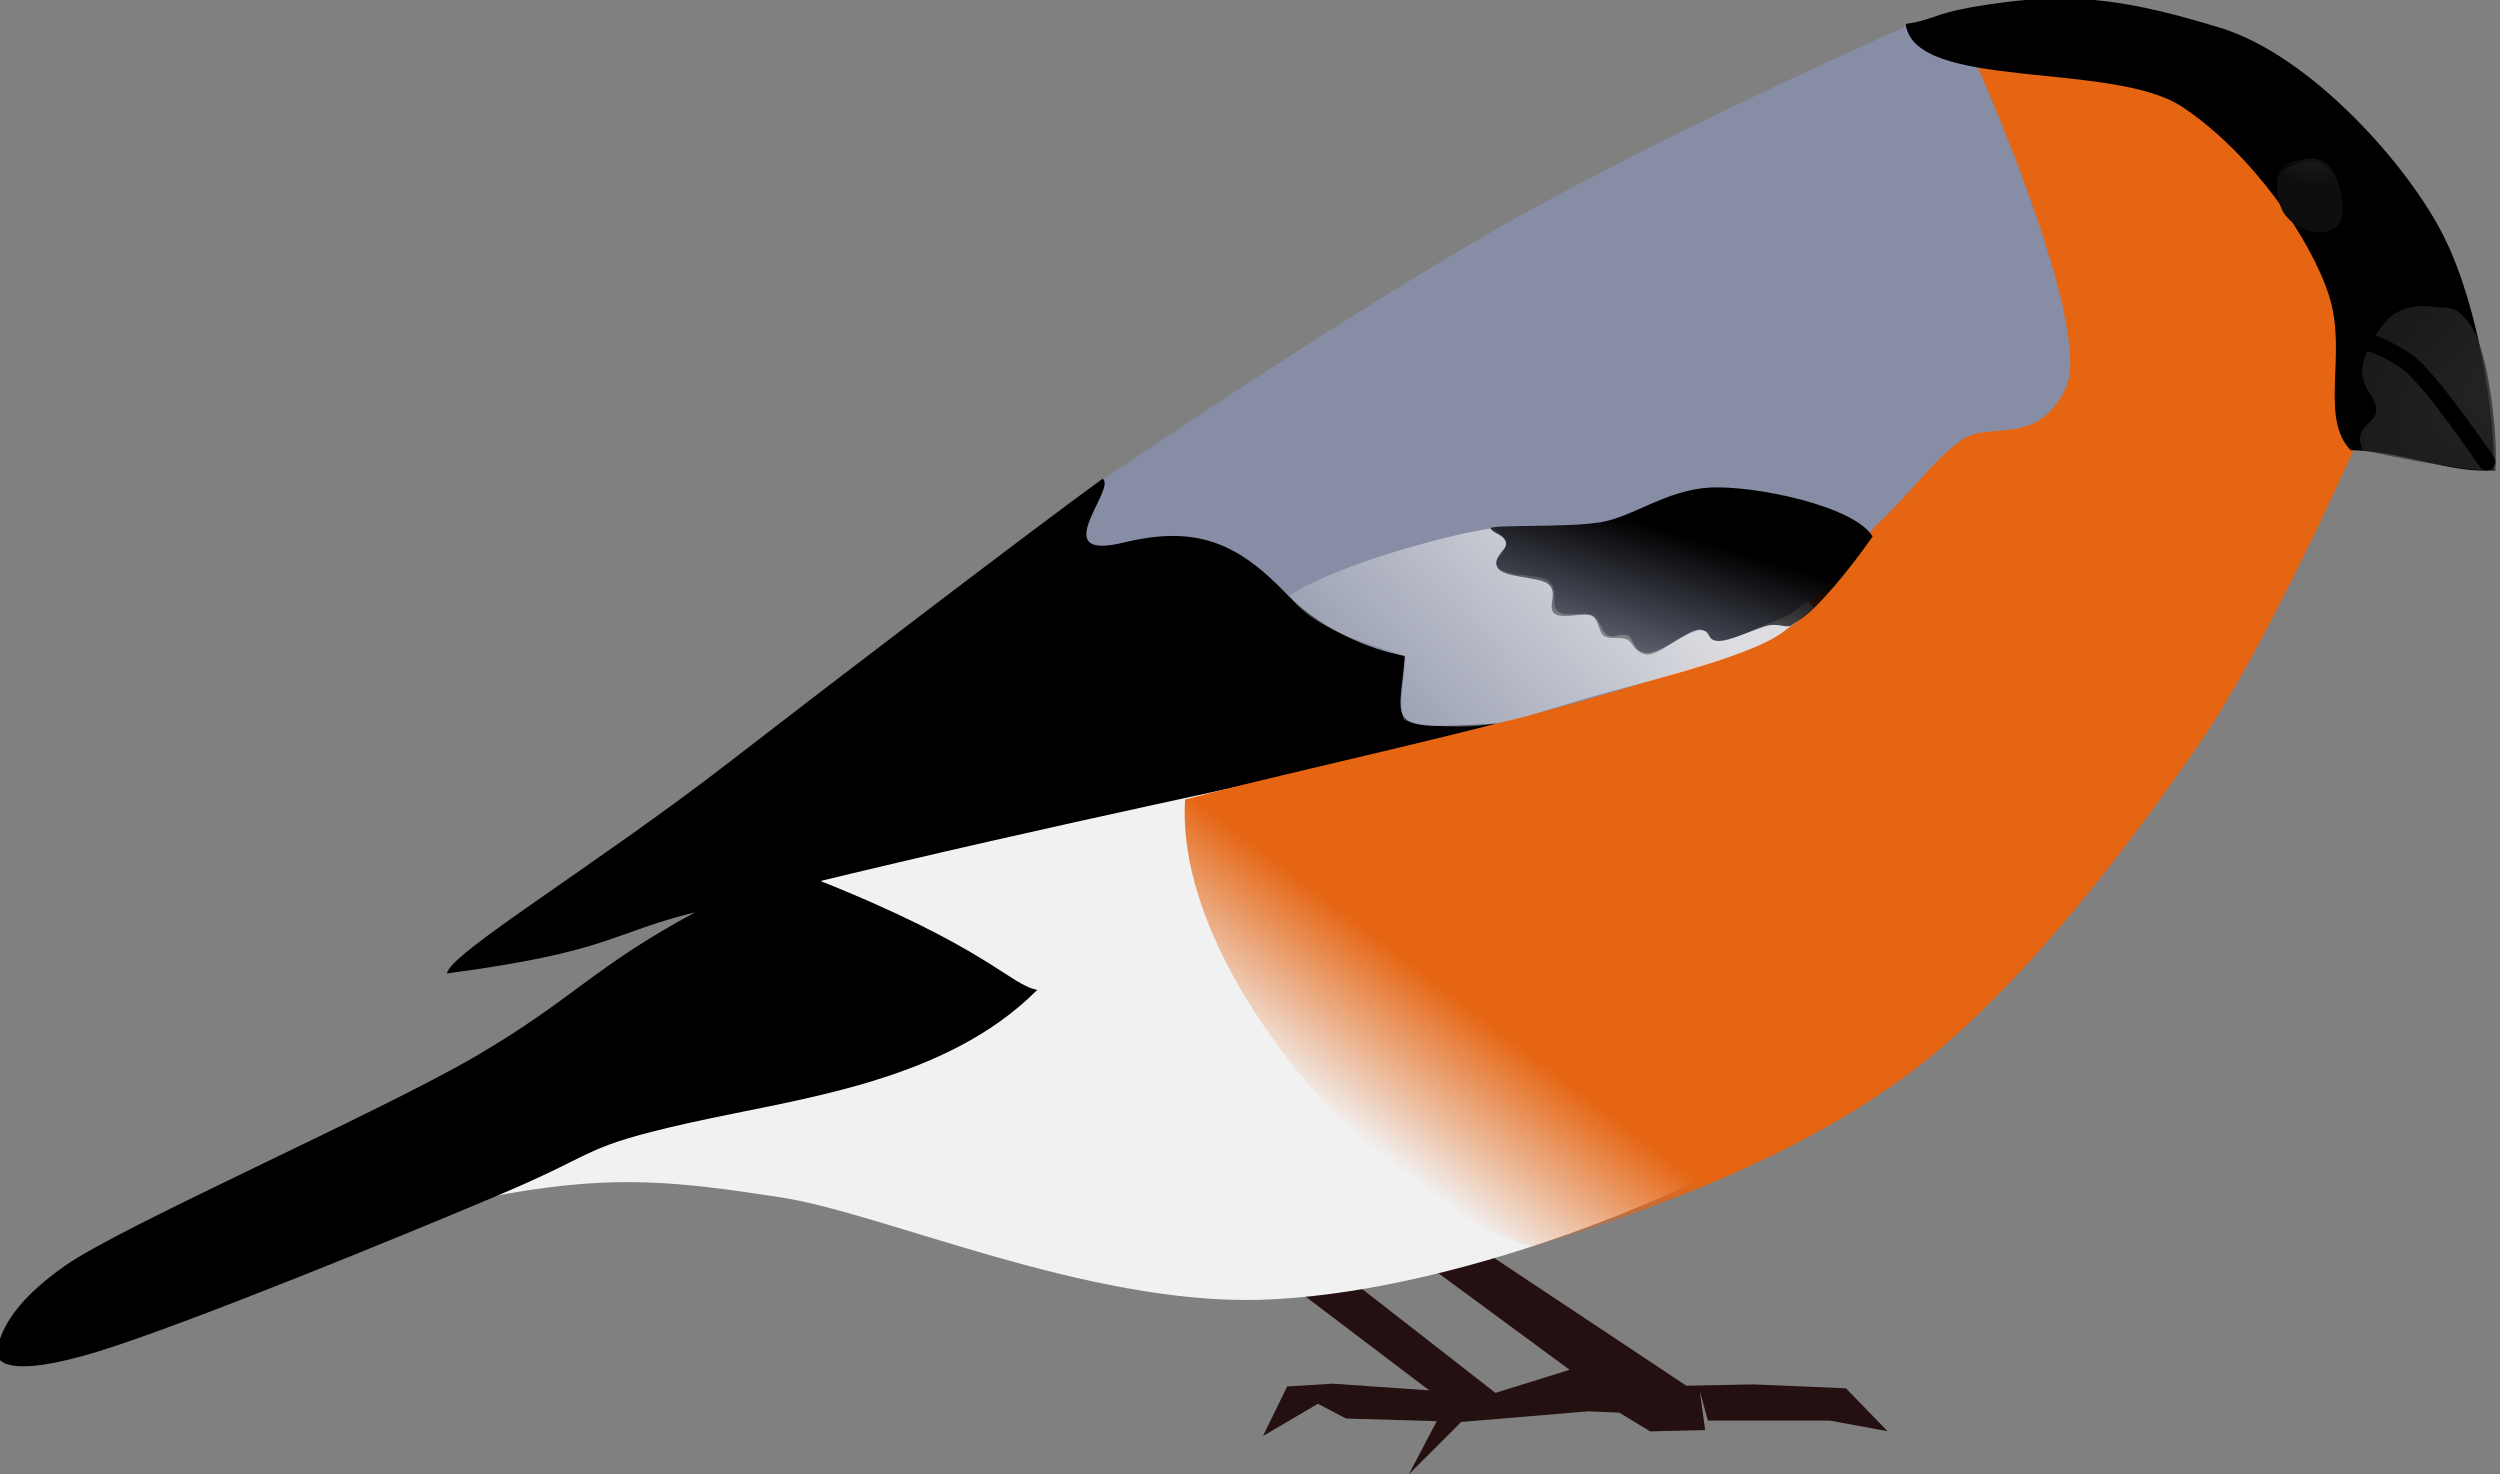
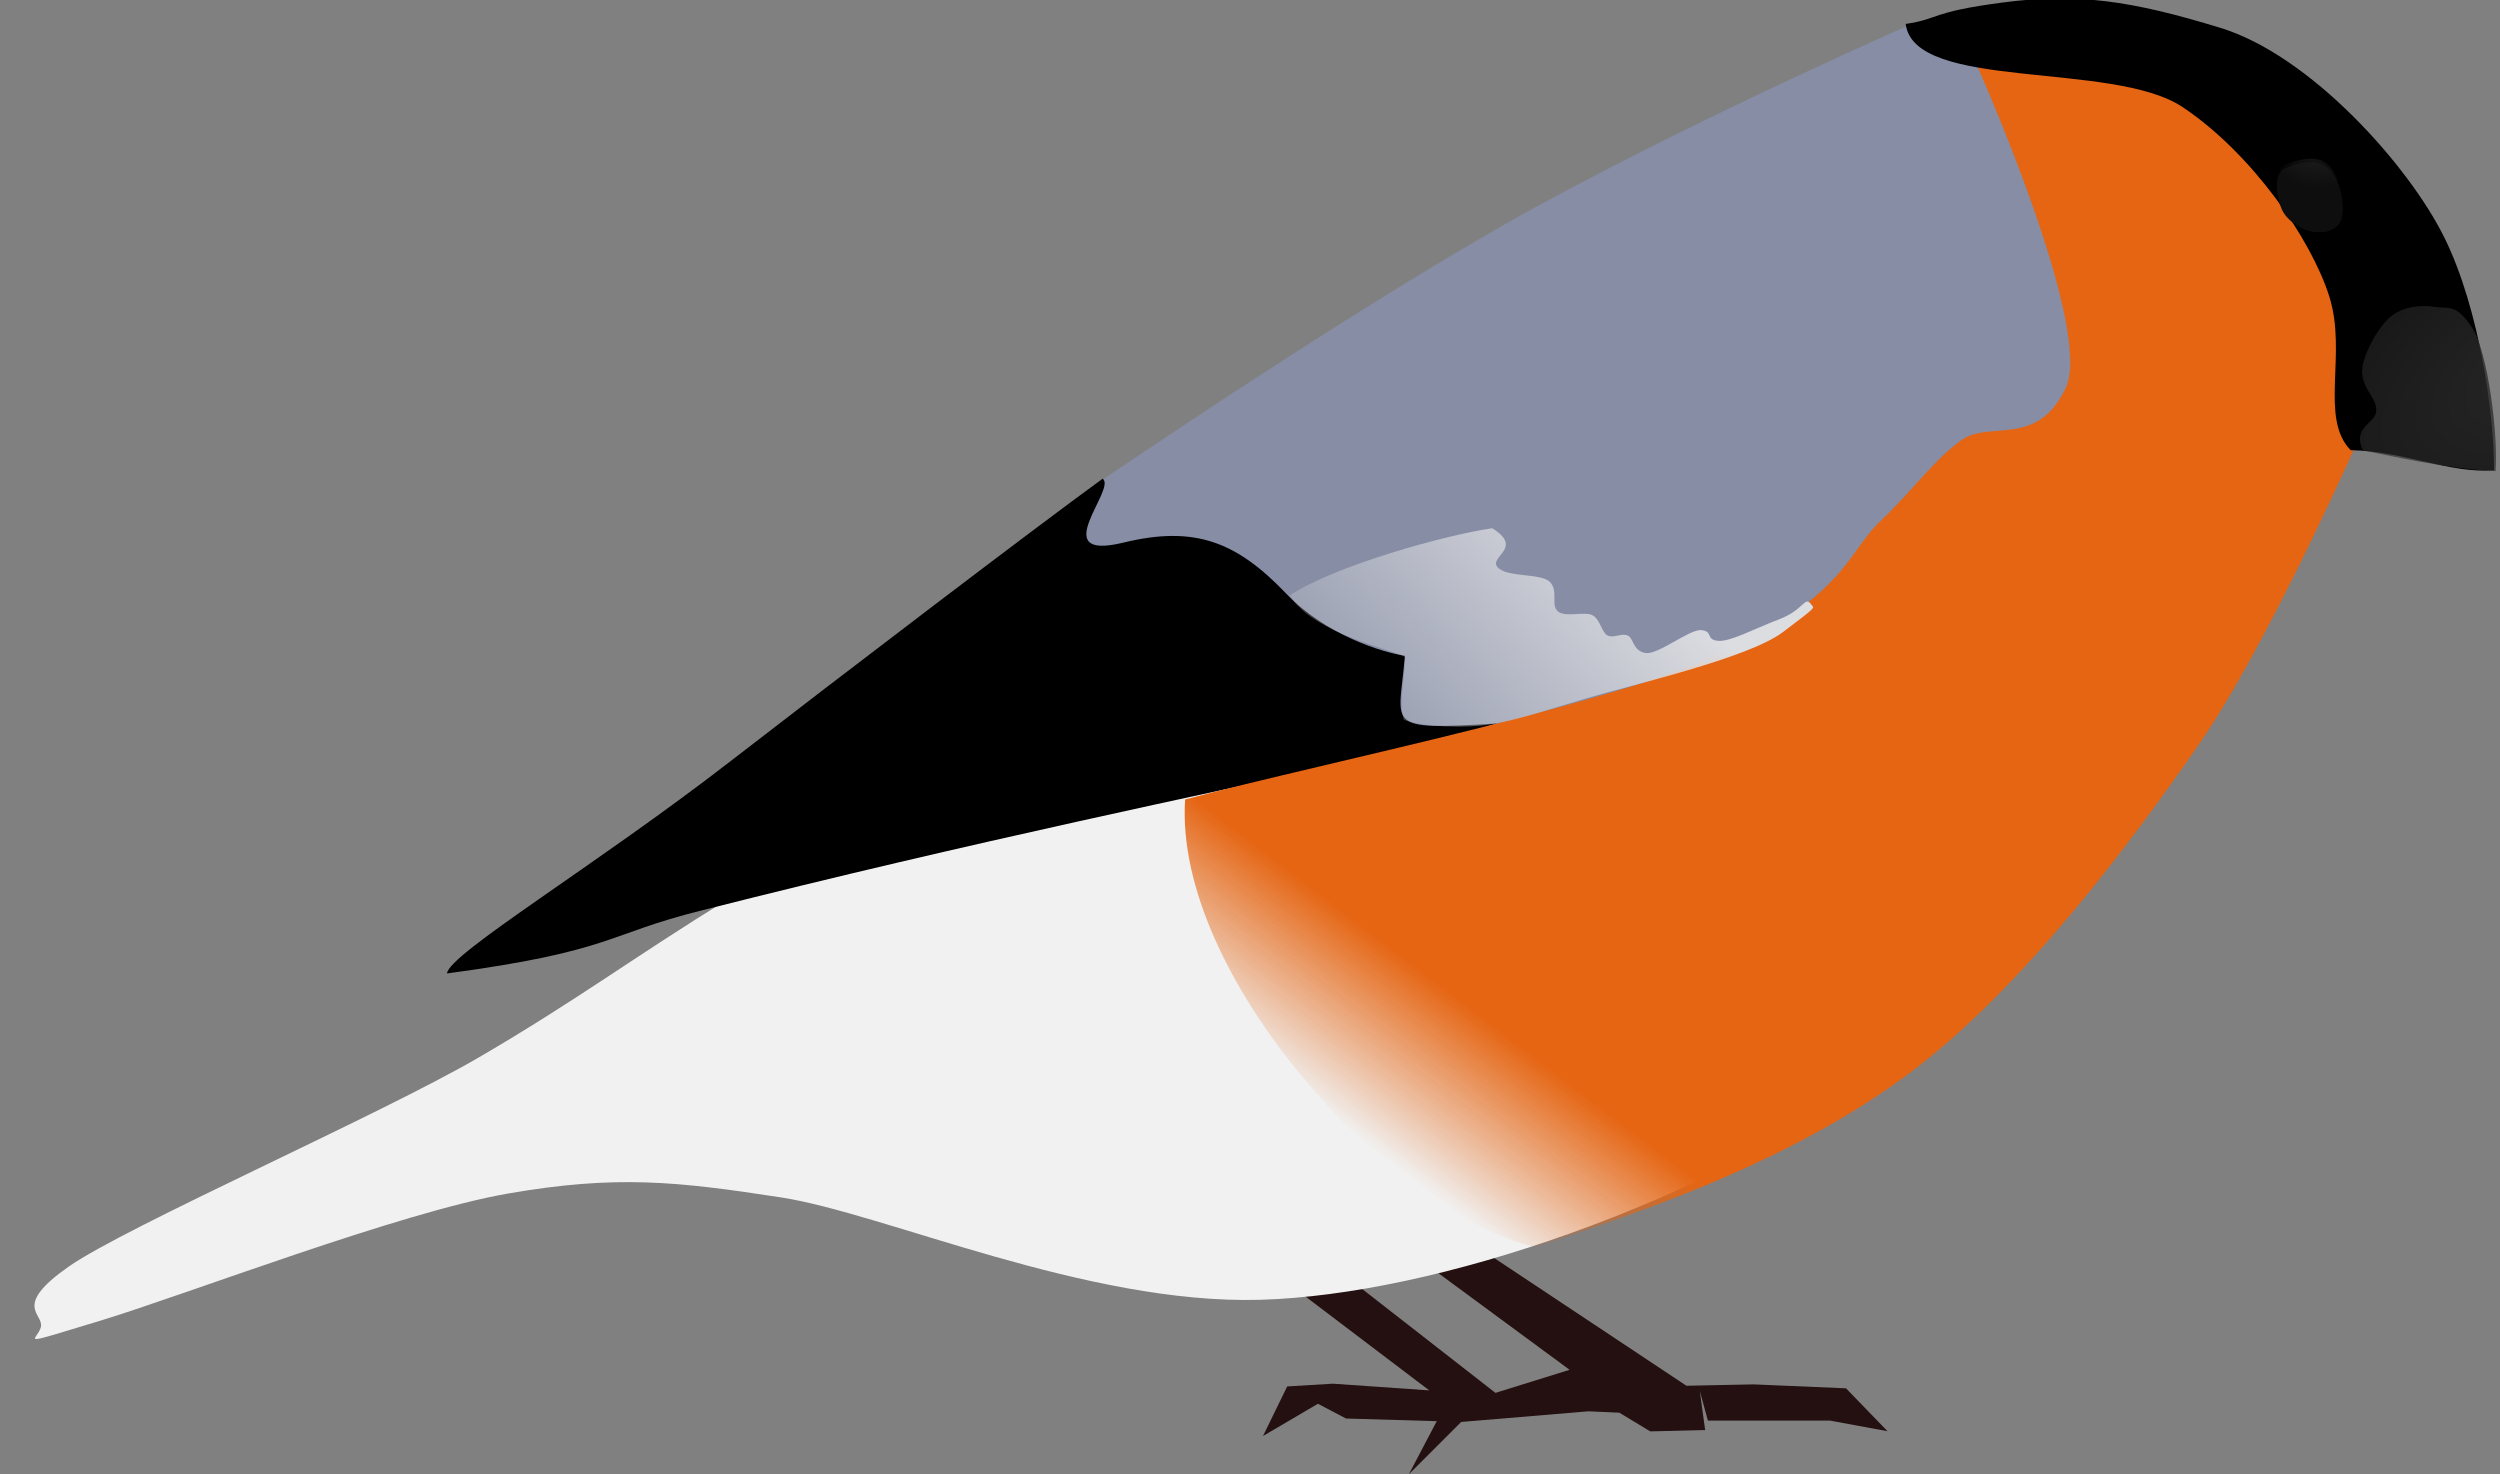
<svg xmlns="http://www.w3.org/2000/svg" xmlns:ns1="http://sodipodi.sourceforge.net/DTD/sodipodi-0.dtd" xmlns:ns2="http://www.inkscape.org/namespaces/inkscape" id="svg8552" ns1:docname="New document 11" viewBox="0 0 345.87 203.99" version="1.1" ns2:version="0.48.1 r9760">
  <rect x="0" y="0" width="345.87" height="203.99" fill="#808080" stroke="none" />
  <defs id="defs8554">
    <linearGradient id="linearGradient4508" y2="868.03" gradientUnits="userSpaceOnUse" x2="648.26" y1="864.87" x1="650.66" ns2:collect="always">
      <stop id="stop4504" style="stop-color:#e56513" offset="0" />
      <stop id="stop4510" style="stop-color:#e56513" offset=".409" />
      <stop id="stop4512" style="stop-color:#e56513" offset=".747" />
      <stop id="stop4506" style="stop-color:#e56513;stop-opacity:0" offset="1" />
    </linearGradient>
    <linearGradient id="linearGradient4500" y2="865.74" gradientUnits="userSpaceOnUse" x2="647.75" y1="864.16" x1="649.41" ns2:collect="always">
      <stop id="stop4496" style="stop-color:#dcdde1" offset="0" />
      <stop id="stop4498" style="stop-color:#dcdde1;stop-opacity:0" offset="1" />
    </linearGradient>
    <linearGradient id="linearGradient4492" y2="865.27" gradientUnits="userSpaceOnUse" x2="649.3" y1="864.24" x1="649.61" ns2:collect="always">
      <stop id="stop4488" style="stop-color:#000000" offset="0" />
      <stop id="stop4490" style="stop-color:#000000;stop-opacity:0" offset="1" />
    </linearGradient>
    <radialGradient id="radialGradient4540" gradientUnits="userSpaceOnUse" cy="863.82" cx="654.57" gradientTransform="matrix(3.752 -2.177 1.18 2.033 -2820.3 532.22)" r=".395" ns2:collect="always">
      <stop id="stop4532" style="stop-color:#2c2c2c" offset="0" />
      <stop id="stop4534" style="stop-color:#2c2c2c;stop-opacity:.583" offset="1" />
    </radialGradient>
    <radialGradient id="radialGradient4568" gradientUnits="userSpaceOnUse" cy="862.34" cx="653.57" gradientTransform="matrix(1.395 1.077 -1 1.295 604.18 -958.65)" r=".192" ns2:collect="always">
      <stop id="stop4564" style="stop-color:#262626" offset="0" />
      <stop id="stop4566" style="stop-color:#262626;stop-opacity:0" offset="1" />
    </radialGradient>
  </defs>
  <ns1:namedview id="base" bordercolor="#666666" ns2:pageshadow="2" ns2:window-y="24" fit-margin-left="0" pagecolor="#ffffff" fit-margin-top="0" ns2:window-maximized="1" ns2:zoom="0.98994949" ns2:window-x="0" ns2:window-height="1123" showgrid="false" borderopacity="1.0" ns2:current-layer="layer1" ns2:cx="276.10205" ns2:cy="-0.71981525" fit-margin-right="0" fit-margin-bottom="0" ns2:window-width="1920" ns2:pageopacity="0.0" ns2:document-units="px" />
  <g id="layer1" ns2:label="Layer 1" ns2:groupmode="layer" transform="translate(-109.12 -178.55)">
    <g id="g4578" transform="matrix(23.737 0 0 23.737 -15085 -20264)">
      <g id="g4514">
        <g id="g4471">
          <g id="g7519" transform="translate(0 .008)">
            <path id="path7511" style="fill-rule:evenodd;fill:#241010" ns1:nodetypes="ccccccccccccccccccc" ns2:connector-curvature="0" d="m648.36 868.53 0.891 0.656-0.453 0.141-0.32 0.156-0.164 0.312 0.305-0.305 0.742-0.062 0.18 0.008 0.18 0.109 0.32-0.008-0.031-0.227 0.047 0.172h0.711l0.336 0.062-0.242-0.25-0.539-0.023-0.391 0.008-1.305-0.867-0.266 0.117z" />
            <path id="path7513" style="fill-rule:evenodd;fill:#241010" ns1:nodetypes="ccccccccccc" ns2:connector-curvature="0" d="m647.66 868.72 0.773 0.586-0.562-0.039-0.266 0.016-0.141 0.289 0.32-0.188 0.164 0.086 0.547 0.016 0.336-0.156-0.852-0.664-0.32 0.055z" />
            <path id="path7509" style="fill-rule:evenodd;fill:#f1f1f1" ns1:nodetypes="czsscczzzzzzzzccc" ns2:connector-curvature="0" d="m651.76 861.23c-0.777 0.089-2.864 1.306-3.451 1.63-0.599 0.33-1.773 1.155-2.133 1.415-0.397 0.288-1.219 0.907-1.835 1.383-0.78 0.604-1.364 1.003-1.373 1.116 0.969-0.13 0.844-0.207 1.397-0.343-0.582 0.359-0.897 0.599-1.469 0.933-0.572 0.334-2.055 0.985-2.392 1.22-0.335 0.234-0.144 0.274-0.163 0.353-0.02 0.08-0.166 0.118 0.346-0.037 0.508-0.155 1.743-0.631 2.375-0.741 0.632-0.11 0.986-0.071 1.591 0.022 0.605 0.093 1.78 0.626 2.795 0.597 1.015-0.029 2.558-0.545 3.756-1.383 1.193-0.834 1.885-2.3 2.228-2.886-0.071-0.852 0.148-0.862 0.38-0.681-0.398-1.12-0.7-2.196-2.052-2.599z" />
          </g>
-           <path id="path7524" style="fill-rule:evenodd;fill:#000000" ns1:nodetypes="ccczzzzzzc" ns2:connector-curvature="0" d="m646.15 866.98c-0.163-0.029-0.286-0.247-1.303-0.65-0.21 0.065-1.242 0.332-0.689 0.196-0.597 0.32-0.709 0.505-1.282 0.84-0.572 0.334-2.055 0.985-2.392 1.22-0.335 0.234-0.378 0.407-0.398 0.486-0.02 0.08 0.069 0.173 0.58 0.018 0.508-0.155 1.806-0.686 2.375-0.928 0.57-0.242 0.446-0.265 1.083-0.408 0.638-0.142 1.49-0.237 2.024-0.774z" />
          <path id="path4461" d="m646.45 864.06s1.622-1.111 2.633-1.659c1.017-0.551 2.149-1.045 2.149-1.045l0.609 0.258 0.594 1.992-1.586 1.43-2.312 0.695-2.25-1.305 0.164-0.367z" ns1:nodetypes="czccccccc" style="fill-rule:evenodd;fill:#868da4" ns2:connector-curvature="0" />
          <path id="path7526" style="fill-rule:evenodd;fill:#000000" ns1:nodetypes="cscczccssc" ns2:connector-curvature="0" d="m646.53 864c-0.397 0.288-1.559 1.174-2.175 1.651-0.78 0.604-1.638 1.12-1.647 1.233 0.969-0.13 0.93-0.23 1.483-0.367 1.586-0.403 3.022-0.695 3.644-0.836 0.622-0.141 0.726-0.174 0.992-0.254-0.671 0.041-0.569 0.019-0.536-0.395-0.129-0.018-0.462-0.121-0.69-0.36-0.289-0.303-0.533-0.401-0.951-0.299-0.457 0.111-0.031-0.32-0.122-0.373z" />
          <path id="path7530" d="m651.62 861.58s0.689 1.538 0.523 1.891c-0.166 0.353-0.446 0.187-0.609 0.305-0.164 0.118-0.281 0.291-0.469 0.469-0.188 0.178-0.187 0.384-0.789 0.711-0.602 0.327-2.433 0.691-3.266 0.914-0.067 1.028 1.209 2.413 2.039 2.609 0.744-0.242 1.521-0.527 2.164-1 0.674-0.496 1.326-1.38 1.711-1.938 0.385-0.558 0.898-1.711 0.898-1.711s0.024-0.584-0.086-0.93-0.585-0.916-0.93-1.109c-0.345-0.193-1.188-0.211-1.188-0.211z" ns1:nodetypes="czzzzcczzczzc" style="fill-rule:evenodd;fill:url(#linearGradient4508)" ns2:connector-curvature="0" />
          <path id="path7528" d="m651.21 861.35c0.048 0.393 1.208 0.214 1.613 0.484 0.405 0.27 0.749 0.769 0.855 1.102 0.107 0.333-0.059 0.708 0.125 0.898 0.321 0.007 0.576 0.138 0.836 0.117 0.002-0.309-0.082-0.936-0.289-1.355-0.207-0.42-0.78-1.062-1.305-1.223-0.521-0.16-0.838-0.205-1.27-0.148-0.427 0.056-0.364 0.095-0.566 0.125z" ns1:nodetypes="czzcczzzc" style="fill-rule:evenodd;fill:#000000" ns2:connector-curvature="0" />
        </g>
        <path id="path4482" style="fill-rule:evenodd;fill:url(#linearGradient4500)" ns1:nodetypes="cczzzzzzzzzzszzzccc" ns2:connector-curvature="0" d="m647.62 864.68c0.268-0.175 0.906-0.351 1.18-0.391 0.187 0.117-0.022 0.165 0.031 0.227 0.054 0.062 0.252 0.033 0.305 0.086 0.052 0.053 0.003 0.134 0.047 0.172 0.043 0.037 0.158-0.003 0.203 0.023 0.045 0.026 0.051 0.099 0.086 0.117 0.035 0.018 0.081-0.015 0.117 0 0.036 0.015 0.028 0.087 0.102 0.102 0.073 0.015 0.258-0.14 0.328-0.133 0.07 0.007 0.024 0.054 0.094 0.062 0.07 0.009 0.207-0.067 0.359-0.125 0.154-0.059 0.147-0.144 0.191-0.082 0.012 0.018 0.036 0.002-0.168 0.156-0.204 0.154-0.887 0.309-1.148 0.387-0.261 0.077-0.375 0.119-0.539 0.148-0.159 0.029-0.404 0.019-0.523-0.023-0.03-0.105-0-0.19 0.008-0.367-0.109-0.052-0.549-0.146-0.672-0.359z" />
-         <path id="path4484" style="fill-rule:evenodd;fill:url(#linearGradient4492)" ns1:nodetypes="czzczzzzzzzzzzzzzz" ns2:connector-curvature="0" d="m648.79 864.29c-0.004-0.023 0.442-0.004 0.637-0.035 0.194-0.031 0.387-0.189 0.641-0.203 0.254-0.014 0.84 0.105 0.949 0.285-0.133 0.192-0.325 0.424-0.422 0.484-0.097 0.06-0.038 0.035-0.066 0.039-0.029 0.004-0.067-0.015-0.121-0.004-0.055 0.011-0.233 0.096-0.297 0.09-0.064-0.006-0.033-0.06-0.102-0.066-0.069-0.006-0.24 0.158-0.312 0.145-0.073-0.013-0.077-0.077-0.117-0.09-0.041-0.013-0.089 0.002-0.125-0.016s-0.029-0.089-0.07-0.117c-0.041-0.028-0.181 0.021-0.223-0.016-0.042-0.036 0.021-0.118-0.031-0.168-0.052-0.05-0.272-0.036-0.301-0.102-0.029-0.066 0.06-0.1 0.051-0.145-0.009-0.044-0.085-0.055-0.09-0.082z" />
      </g>
      <path id="path4528" d="m653.87 863.39c-0.008-0.095 0.09-0.269 0.164-0.332 0.074-0.063 0.181-0.072 0.262-0.059 0.081 0.013 0.121-0.021 0.215 0.121 0.094 0.142 0.153 0.639 0.137 0.836-0.27-0.01-0.66-0.098-0.773-0.121-0.067-0.14 0.08-0.157 0.078-0.234-0.002-0.077-0.074-0.116-0.082-0.211z" ns1:nodetypes="czzzcczz" style="opacity:.87;fill-rule:evenodd;fill:url(#radialGradient4540)" ns2:connector-curvature="0" />
      <path id="path4570" d="m653.45 862.18c0.042-0.018 0.129-0.036 0.18-0.015 0.051 0.021 0.082 0.063 0.103 0.121 0.021 0.057 0.04 0.178 0.004 0.227-0.037 0.05-0.096 0.056-0.155 0.048-0.059-0.009-0.133-0.053-0.169-0.11-0.036-0.057-0.049-0.166-0.033-0.209 0.015-0.043 0.028-0.045 0.07-0.062z" ns1:nodetypes="czzzzzzz" style="fill-rule:evenodd;fill:#0e0e0e" ns2:connector-curvature="0" />
      <path id="path4544" d="m653.45 862.16c0.042-0.018 0.129-0.036 0.18-0.015 0.051 0.021 0.082 0.063 0.103 0.121 0.021 0.057 0.04 0.177 0.004 0.227-0.037 0.05-0.096 0.056-0.155 0.048-0.059-0.009-0.133-0.053-0.169-0.11-0.036-0.057-0.049-0.166-0.033-0.209 0.015-0.043 0.028-0.045 0.07-0.062z" ns1:nodetypes="czzzzzzz" style="fill-rule:evenodd;fill:url(#radialGradient4568)" ns2:connector-curvature="0" />
-       <path id="path4576" d="m653.92 863.21s0.075 0.018 0.207 0.105c0.132 0.088 0.469 0.586 0.469 0.586" ns1:nodetypes="czc" style="stroke:#000000;stroke-linecap:round;stroke-width:.1;fill:none" ns2:connector-curvature="0" />
    </g>
  </g>
</svg>